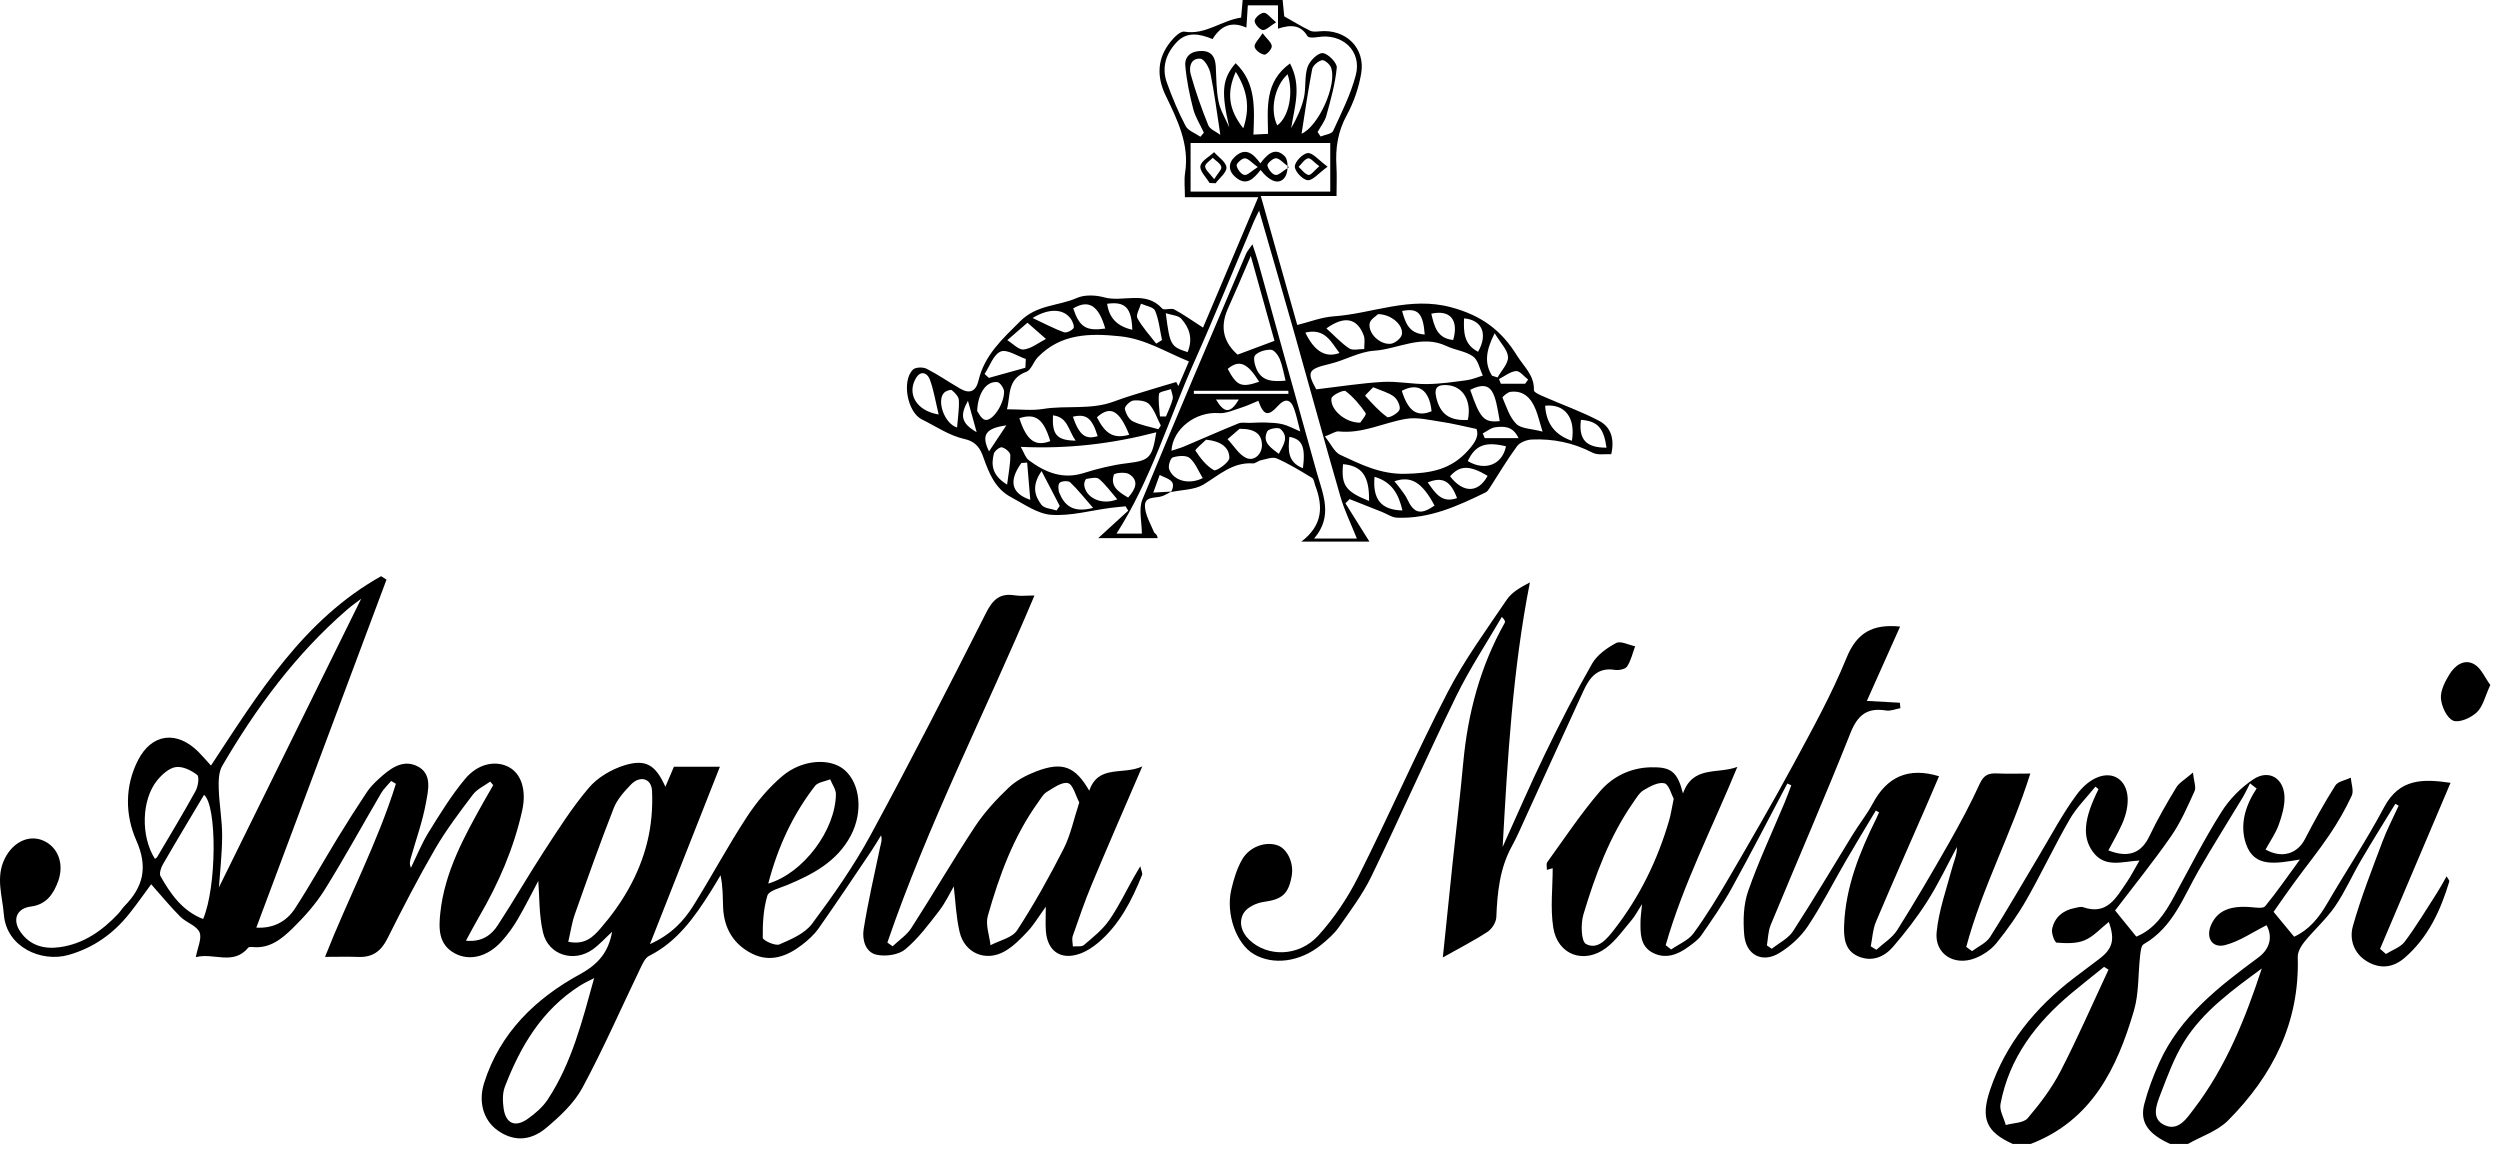
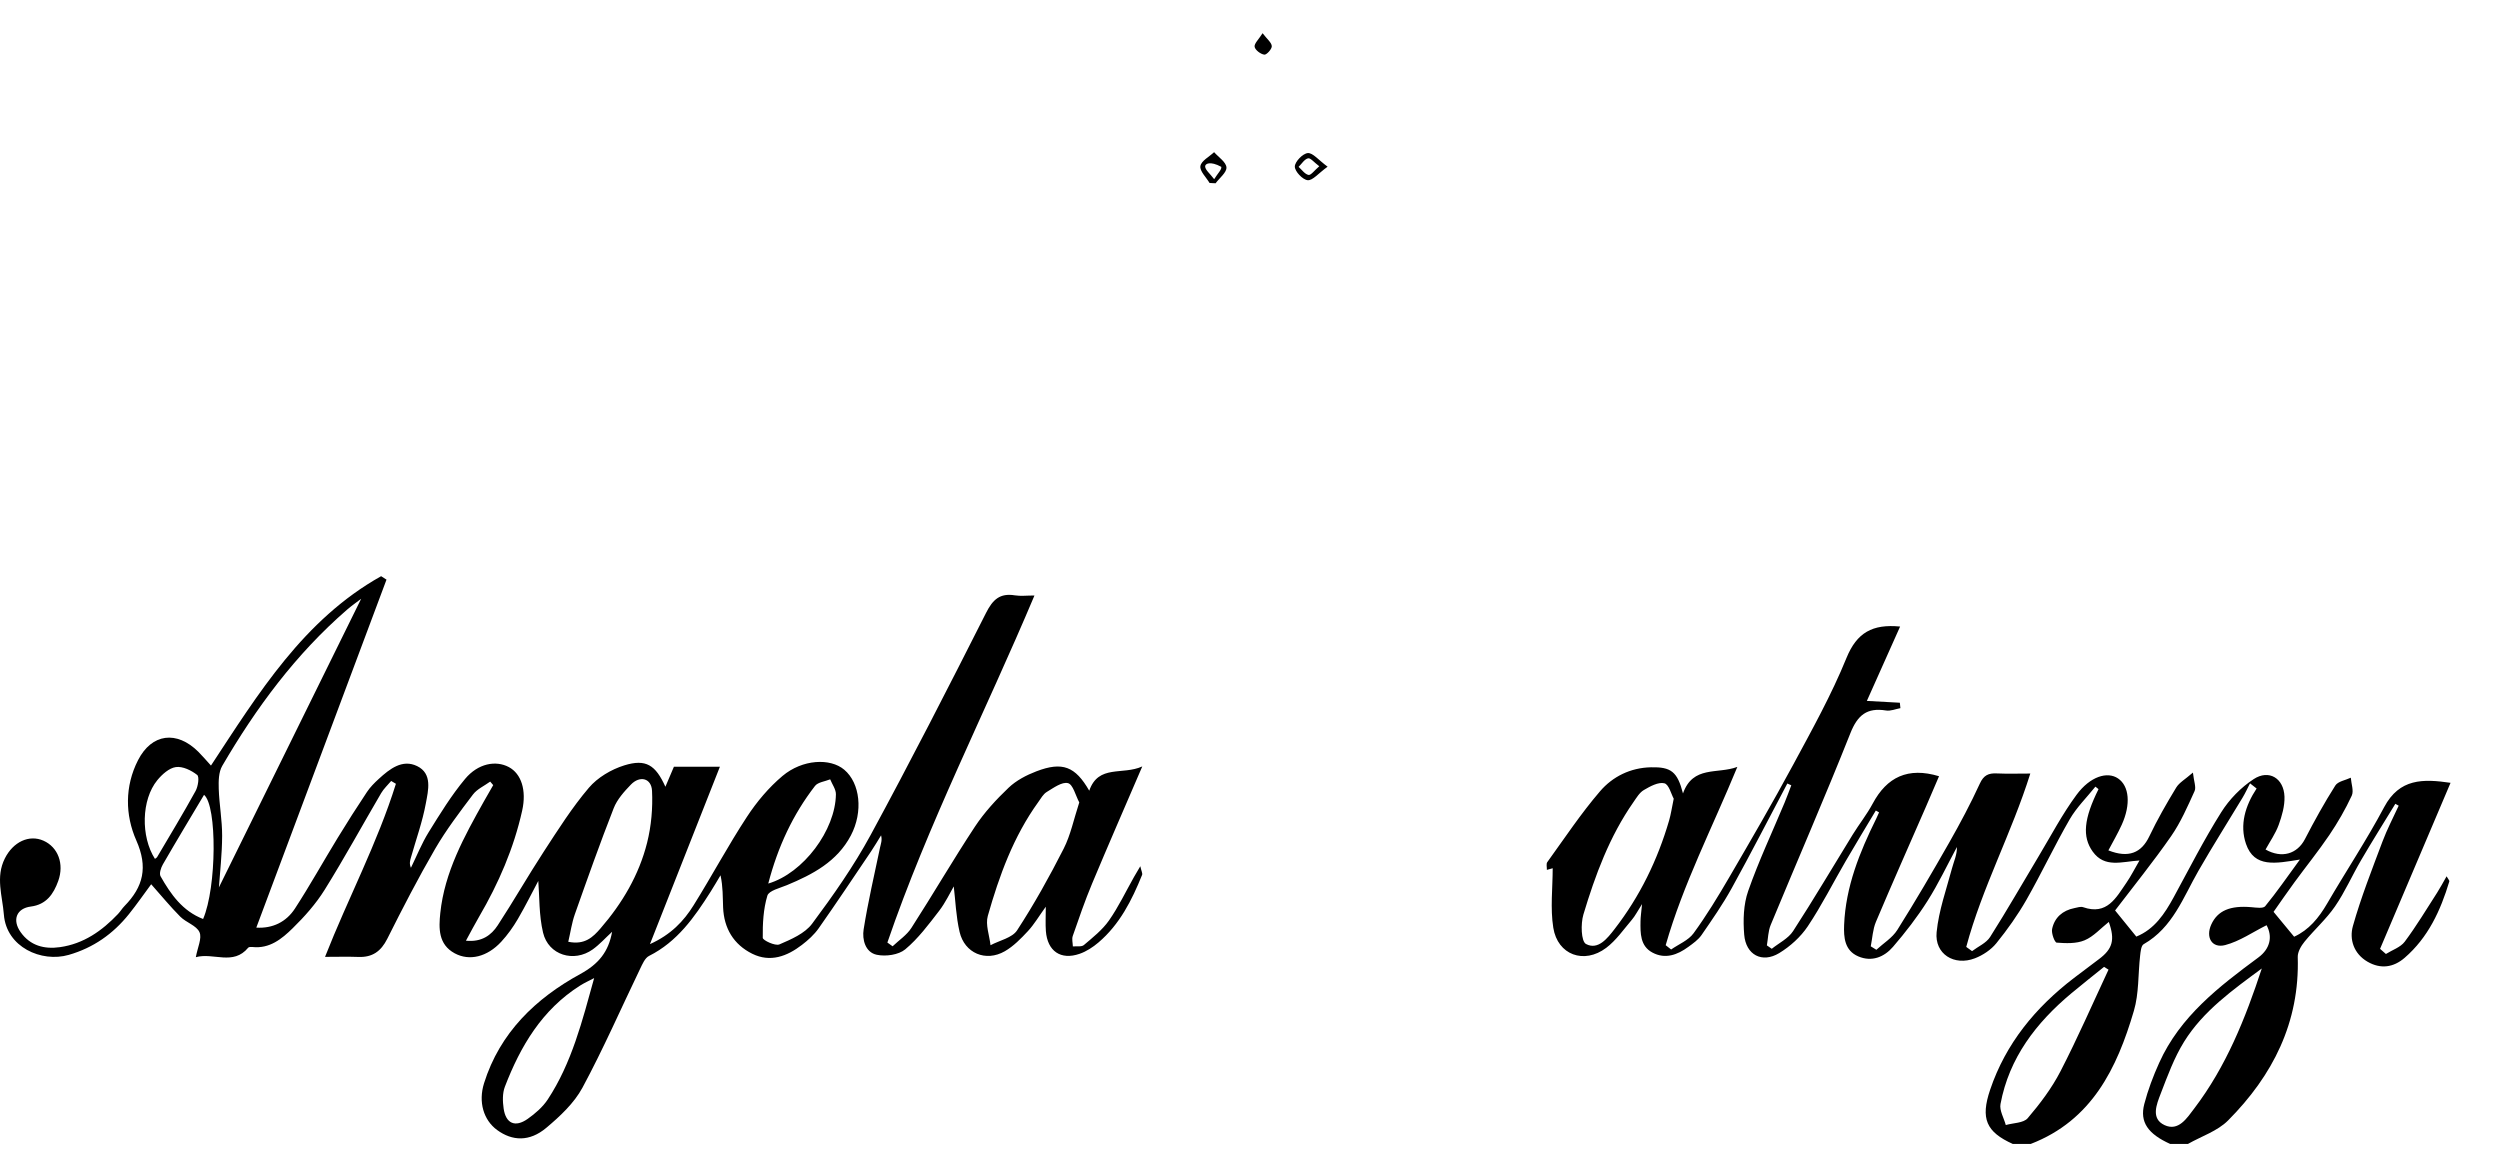
<svg xmlns="http://www.w3.org/2000/svg" width="165" height="76" viewBox="0 0 165 76" fill="none">
  <path d="M132.852 75.504C131.085 74.71 130.705 73.829 131.348 71.926C132.382 68.864 134.345 66.489 136.883 64.546C137.425 64.13 137.972 63.719 138.52 63.311C139.433 62.633 139.604 62.034 139.181 60.847C138.646 61.27 138.178 61.81 137.584 62.059C137.037 62.289 136.356 62.261 135.742 62.214C135.609 62.204 135.38 61.597 135.439 61.315C135.597 60.557 136.132 60.09 136.908 59.935C137.1 59.898 137.319 59.818 137.486 59.875C139.067 60.425 139.661 59.25 140.347 58.255C140.65 57.814 140.891 57.332 141.205 56.793C140.041 56.863 138.912 57.308 138.119 56.205C137.415 55.225 137.533 54.03 138.503 52.083L138.297 51.918C137.727 52.631 137.057 53.286 136.604 54.068C135.599 55.807 134.745 57.631 133.75 59.377C133.174 60.386 132.492 61.348 131.759 62.253C131.408 62.686 130.872 63.043 130.345 63.247C128.975 63.776 127.676 62.961 127.817 61.525C127.958 60.096 128.46 58.703 128.834 57.302C128.953 56.85 129.167 56.423 129.157 55.903C128.517 57.093 127.937 58.323 127.216 59.461C126.542 60.525 125.762 61.534 124.939 62.49C124.357 63.166 123.538 63.505 122.645 63.121C121.743 62.733 121.679 61.871 121.712 61.042C121.814 58.527 122.733 56.25 123.832 54.03C123.899 53.895 123.955 53.754 124.018 53.617C123.948 53.576 123.877 53.537 123.805 53.495C123.14 54.61 122.464 55.717 121.812 56.84C120.979 58.272 120.233 59.761 119.314 61.135C118.844 61.838 118.152 62.465 117.425 62.906C116.297 63.588 115.227 63.025 115.117 61.687C115.039 60.735 115.068 59.693 115.38 58.805C116.073 56.822 116.975 54.91 117.786 52.968C117.942 52.594 118.08 52.21 118.225 51.83C118.138 51.791 118.052 51.75 117.964 51.711C116.745 54.015 115.556 56.334 114.296 58.615C113.703 59.689 112.997 60.704 112.298 61.717C112.082 62.028 111.743 62.265 111.43 62.494C110.711 63.023 109.904 63.321 109.061 62.87C108.25 62.438 108.262 61.597 108.274 60.803C108.277 60.516 108.323 60.225 108.375 59.669C108.066 60.153 107.917 60.455 107.705 60.702C107.161 61.34 106.667 62.063 106.009 62.559C104.547 63.66 102.805 63.029 102.517 61.231C102.312 59.945 102.478 58.601 102.478 57.304C102.488 57.302 102.29 57.357 102.094 57.412C102.1 57.238 102.037 57.016 102.122 56.899C103.26 55.324 104.339 53.695 105.603 52.224C106.434 51.256 107.607 50.67 108.961 50.641C110.286 50.611 110.707 50.925 111.077 52.367C111.736 50.506 113.348 51.109 114.665 50.615C113.013 54.63 111.085 58.36 109.935 62.383C110.055 62.477 110.174 62.573 110.294 62.667C110.795 62.318 111.432 62.065 111.773 61.599C112.629 60.425 113.389 59.173 114.122 57.916C115.56 55.449 116.996 52.98 118.352 50.468C119.598 48.158 120.881 45.85 121.867 43.427C122.549 41.752 123.585 41.174 125.407 41.352C124.688 42.961 123.977 44.551 123.213 46.26C123.977 46.301 124.682 46.34 125.39 46.38C125.401 46.499 125.415 46.618 125.427 46.738C125.111 46.795 124.78 46.942 124.481 46.893C123.223 46.689 122.6 47.194 122.125 48.392C120.439 52.637 118.613 56.826 116.865 61.048C116.694 61.462 116.694 61.946 116.614 62.396C116.722 62.471 116.83 62.545 116.937 62.62C117.413 62.238 118.027 61.942 118.342 61.456C119.702 59.361 120.97 57.206 122.28 55.081C122.705 54.391 123.217 53.75 123.597 53.039C124.535 51.285 125.923 50.611 127.976 51.231C127.7 51.873 127.406 52.569 127.104 53.262C126.003 55.788 124.882 58.307 123.81 60.845C123.601 61.342 123.579 61.916 123.47 62.457C123.593 62.533 123.716 62.61 123.84 62.686C124.308 62.253 124.896 61.897 125.223 61.376C126.416 59.481 127.547 57.543 128.654 55.598C129.375 54.33 130.062 53.039 130.67 51.715C130.924 51.16 131.242 51.021 131.785 51.046C132.498 51.078 133.215 51.054 134 51.054C132.768 54.983 130.819 58.586 129.772 62.496C129.9 62.588 130.027 62.682 130.156 62.775C130.56 62.467 131.093 62.242 131.348 61.84C132.461 60.088 133.489 58.284 134.557 56.505C135.372 55.145 136.113 53.731 137.051 52.459C137.952 51.236 139.091 50.901 139.79 51.376C140.533 51.879 140.644 53.088 140.037 54.43C139.776 55.006 139.453 55.555 139.153 56.125C140.49 56.654 141.334 56.289 141.853 55.202C142.38 54.095 142.993 53.027 143.63 51.979C143.83 51.65 144.222 51.436 144.733 50.99C144.796 51.575 144.959 51.958 144.841 52.214C144.379 53.233 143.924 54.279 143.291 55.192C142.118 56.881 140.819 58.484 139.596 60.09C140.127 60.745 140.554 61.27 140.997 61.816C142.196 61.328 142.864 60.316 143.462 59.22C144.486 57.336 145.462 55.419 146.602 53.607C147.135 52.759 147.905 51.967 148.744 51.421C149.751 50.762 150.732 51.366 150.776 52.578C150.797 53.198 150.607 53.852 150.392 54.446C150.184 55.016 149.821 55.531 149.526 56.068C150.601 56.677 151.618 56.36 152.124 55.384C152.747 54.179 153.405 52.99 154.13 51.846C154.304 51.569 154.802 51.495 155.153 51.328C155.182 51.728 155.362 52.197 155.215 52.514C154.796 53.417 154.291 54.291 153.732 55.118C153.011 56.182 152.2 57.185 151.44 58.223C150.964 58.872 150.509 59.538 150.055 60.182C150.519 60.743 150.948 61.262 151.412 61.824C152.382 61.382 153.039 60.584 153.589 59.638C154.829 57.506 156.199 55.445 157.355 53.27C158.366 51.372 159.919 51.399 161.736 51.666C160.17 55.353 158.626 58.987 157.084 62.624C157.214 62.737 157.341 62.849 157.47 62.963C157.892 62.698 158.432 62.524 158.711 62.153C159.484 61.117 160.153 60 160.854 58.911C161.058 58.593 161.234 58.258 161.475 57.837C161.585 58.035 161.673 58.119 161.655 58.174C161.079 60.094 160.256 61.879 158.703 63.219C157.968 63.854 157.122 63.974 156.258 63.474C155.343 62.943 155.045 61.993 155.292 61.117C155.825 59.226 156.551 57.389 157.243 55.543C157.547 54.734 157.952 53.964 158.313 53.176C158.24 53.135 158.166 53.092 158.093 53.051C157.335 54.293 156.561 55.525 155.827 56.781C155.237 57.786 154.769 58.868 154.11 59.824C153.534 60.662 152.749 61.354 152.102 62.148C151.873 62.428 151.642 62.825 151.651 63.162C151.785 67.475 150.002 70.986 147.053 73.95C146.356 74.651 145.298 74.992 144.404 75.5H143.231C141.769 74.84 141.213 74.06 141.522 72.868C141.765 71.936 142.112 71.019 142.51 70.139C143.889 67.081 146.452 65.116 149.051 63.194C149.843 62.61 149.996 61.803 149.594 61.064C148.681 61.519 147.819 62.124 146.863 62.375C145.987 62.604 145.56 61.865 145.942 61.023C146.361 60.1 147.19 59.751 148.603 59.875C148.906 59.902 149.367 59.973 149.5 59.812C150.251 58.899 150.923 57.923 151.794 56.73C150.194 56.989 148.783 57.287 148.236 55.698C147.805 54.442 148.184 53.18 148.936 52.042C148.791 51.928 148.646 51.814 148.501 51.701C148.338 52.016 148.193 52.342 148.009 52.645C147.041 54.254 146.034 55.841 145.1 57.469C144.089 59.23 143.403 61.219 141.483 62.316C141.312 62.412 141.279 62.81 141.248 63.074C141.109 64.289 141.177 65.561 140.836 66.715C139.722 70.504 138.068 73.942 134.028 75.5H132.854L132.852 75.504ZM110.464 52.71C110.305 52.426 110.149 51.771 109.849 51.697C109.453 51.599 108.908 51.899 108.495 52.142C108.205 52.31 108.007 52.655 107.803 52.947C106.228 55.204 105.286 57.755 104.504 60.359C104.322 60.968 104.351 62.13 104.676 62.304C105.476 62.731 106.101 61.914 106.563 61.317C108.227 59.169 109.4 56.761 110.16 54.156C110.278 53.754 110.337 53.335 110.466 52.712L110.464 52.71ZM149.281 63.917C147.372 65.331 145.415 66.715 144.147 68.758C143.493 69.814 143.054 71.015 142.606 72.183C142.335 72.886 141.941 73.829 142.86 74.258C143.783 74.687 144.339 73.793 144.816 73.166C146.92 70.402 148.195 67.224 149.279 63.917H149.281ZM139.163 63.997C139.065 63.936 138.965 63.876 138.867 63.813C138.146 64.395 137.417 64.969 136.706 65.562C134.383 67.506 132.604 69.814 132.033 72.865C131.953 73.29 132.257 73.787 132.382 74.252C132.876 74.111 133.552 74.124 133.828 73.801C134.641 72.847 135.417 71.82 135.989 70.711C137.124 68.513 138.113 66.24 139.161 63.999L139.163 63.997Z" fill="black" />
  <path d="M21.457 63.141C22.982 59.267 24.913 55.635 26.13 51.73C26.026 51.667 25.92 51.605 25.817 51.544C25.595 51.81 25.329 52.051 25.156 52.347C23.91 54.473 22.729 56.638 21.426 58.728C20.848 59.655 20.098 60.5 19.312 61.268C18.601 61.965 17.791 62.629 16.657 62.502C16.565 62.492 16.426 62.494 16.381 62.549C15.389 63.748 14.094 62.853 12.925 63.174C13.04 62.529 13.344 61.92 13.166 61.524C12.97 61.086 12.286 60.888 11.9 60.502C11.238 59.837 10.642 59.107 9.978 58.36C9.506 58.997 9.032 59.683 8.51 60.333C7.466 61.636 6.163 62.555 4.535 63.023C2.733 63.542 0.423 62.51 0.256 60.368C0.158 59.118 -0.302 57.896 0.319 56.658C0.867 55.562 1.923 55.065 2.87 55.486C3.838 55.917 4.245 57.022 3.844 58.143C3.53 59.013 3.056 59.702 2.035 59.832C1.095 59.951 0.785 60.709 1.363 61.524C1.996 62.418 2.927 62.659 3.959 62.512C5.517 62.291 6.731 61.438 7.786 60.325C7.942 60.161 8.06 59.959 8.219 59.796C9.461 58.527 9.778 57.234 8.996 55.468C8.258 53.799 8.226 51.899 9.11 50.172C10.017 48.403 11.667 48.202 13.091 49.618C13.364 49.89 13.612 50.186 13.924 50.527C17.065 45.748 20.039 40.894 25.154 38.029C25.272 38.105 25.389 38.18 25.509 38.256C22.648 45.899 19.788 53.544 16.916 61.223C17.997 61.289 18.891 60.85 19.469 59.961C20.456 58.441 21.34 56.852 22.286 55.302C22.911 54.279 23.554 53.268 24.218 52.273C24.431 51.952 24.715 51.667 25.002 51.405C25.719 50.748 26.555 50.088 27.529 50.562C28.556 51.06 28.262 52.171 28.105 53.025C27.884 54.23 27.462 55.4 27.125 56.585C27.067 56.789 27 56.991 27.121 57.275C27.507 56.489 27.833 55.666 28.291 54.926C29.04 53.719 29.79 52.494 30.697 51.407C31.553 50.38 32.727 50.17 33.583 50.627C34.408 51.068 34.761 52.157 34.465 53.493C33.912 55.987 32.907 58.3 31.624 60.498C31.338 60.989 31.075 61.495 30.752 62.087C31.794 62.189 32.421 61.728 32.852 61.068C33.898 59.467 34.849 57.804 35.893 56.201C36.831 54.763 37.756 53.295 38.865 51.993C39.439 51.317 40.342 50.782 41.201 50.515C42.633 50.071 43.266 50.488 43.916 51.926C44.118 51.45 44.3 51.023 44.478 50.605H47.513C45.975 54.508 44.474 58.311 42.897 62.312C44.288 61.685 45.127 60.794 45.777 59.749C46.98 57.821 48.052 55.811 49.296 53.913C49.945 52.921 50.742 51.973 51.645 51.213C52.964 50.106 54.794 50.02 55.719 50.8C56.773 51.689 56.978 53.578 56.157 55.141C55.25 56.867 53.642 57.71 51.933 58.421C51.471 58.613 50.746 58.781 50.646 59.114C50.38 59.998 50.331 60.966 50.342 61.897C50.344 62.061 51.165 62.447 51.438 62.332C52.217 61.997 53.119 61.611 53.599 60.966C54.992 59.097 56.344 57.167 57.455 55.122C60.084 50.278 62.594 45.368 65.08 40.449C65.525 39.569 65.995 39.132 66.982 39.293C67.361 39.355 67.756 39.303 68.275 39.303C65.027 47.014 61.246 54.387 58.567 62.208C58.683 62.291 58.799 62.373 58.912 62.455C59.331 62.055 59.849 61.716 60.152 61.242C61.577 59.03 62.899 56.752 64.347 54.557C64.966 53.619 65.752 52.767 66.569 51.989C67.07 51.511 67.745 51.158 68.403 50.907C70.119 50.251 70.968 50.58 71.89 52.187C72.498 50.435 74.094 51.178 75.391 50.584C74.222 53.305 73.13 55.801 72.08 58.313C71.606 59.446 71.207 60.611 70.803 61.771C70.73 61.977 70.803 62.232 70.809 62.465C71.054 62.439 71.377 62.506 71.534 62.375C72.123 61.875 72.754 61.377 73.191 60.754C73.822 59.855 74.298 58.846 74.841 57.886C74.945 57.704 75.052 57.524 75.26 57.171C75.331 57.492 75.419 57.643 75.378 57.745C74.704 59.414 73.9 61.011 72.498 62.204C72.133 62.514 71.704 62.796 71.255 62.951C70.009 63.386 69.128 62.774 69.028 61.452C68.993 60.982 69.022 60.508 69.022 59.843C68.559 60.484 68.252 61.013 67.846 61.45C67.386 61.944 66.892 62.453 66.314 62.784C65.062 63.503 63.663 62.913 63.334 61.511C63.097 60.496 63.06 59.434 62.948 58.503C62.707 58.915 62.407 59.565 61.982 60.118C61.291 61.013 60.601 61.946 59.743 62.659C59.304 63.023 58.456 63.141 57.866 63.015C57.106 62.855 56.894 62.004 57 61.338C57.288 59.526 57.707 57.733 58.083 55.935C58.134 55.692 58.236 55.459 58.152 55.133C57.931 55.488 57.723 55.848 57.488 56.195C56.344 57.89 55.209 59.594 54.032 61.268C53.738 61.687 53.336 62.05 52.927 62.363C51.947 63.117 50.842 63.536 49.651 62.949C48.419 62.339 47.782 61.27 47.725 59.89C47.697 59.212 47.721 58.533 47.554 57.769C47.337 58.131 47.127 58.497 46.9 58.854C45.832 60.537 44.704 62.153 42.839 63.09C42.568 63.225 42.4 63.625 42.251 63.934C40.987 66.556 39.821 69.228 38.442 71.787C37.891 72.81 36.957 73.68 36.048 74.442C34.949 75.363 33.814 75.317 32.807 74.579C31.918 73.928 31.557 72.739 31.947 71.493C32.993 68.156 35.354 65.895 38.303 64.283C39.518 63.619 40.164 62.812 40.399 61.497C39.958 61.903 39.576 62.334 39.12 62.661C37.876 63.55 36.197 63.041 35.842 61.556C35.566 60.394 35.609 59.156 35.527 58.141C35.164 58.821 34.7 59.759 34.175 60.66C33.865 61.189 33.501 61.701 33.085 62.151C32.157 63.158 30.981 63.446 30.007 62.917C28.922 62.328 28.955 61.258 29.059 60.263C29.341 57.553 30.636 55.216 31.937 52.892C32.139 52.531 32.347 52.175 32.552 51.818C32.486 51.74 32.419 51.663 32.353 51.585C31.969 51.865 31.491 52.075 31.216 52.437C30.337 53.599 29.449 54.769 28.718 56.025C27.594 57.961 26.565 59.955 25.562 61.957C25.145 62.79 24.576 63.194 23.652 63.158C22.95 63.131 22.249 63.153 21.455 63.153L21.457 63.141ZM14.445 58.574C17.535 52.304 20.693 45.895 23.836 39.52C23.565 39.728 23.219 39.967 22.905 40.239C19.525 43.168 16.906 46.711 14.668 50.547C14.427 50.96 14.421 51.558 14.437 52.067C14.47 53.1 14.665 54.13 14.661 55.163C14.657 56.385 14.514 57.606 14.447 58.576L14.445 58.574ZM71.232 52.959C70.987 52.504 70.82 51.773 70.486 51.687C70.092 51.585 69.529 52.002 69.087 52.269C68.852 52.41 68.697 52.7 68.526 52.937C66.888 55.208 65.948 57.798 65.195 60.451C65.031 61.033 65.303 61.736 65.374 62.385C65.973 62.065 66.806 61.899 67.129 61.401C68.256 59.671 69.265 57.857 70.201 56.015C70.662 55.11 70.866 54.077 71.232 52.959ZM37.507 62.157C38.601 62.383 39.143 61.84 39.631 61.278C41.069 59.618 42.174 57.749 42.709 55.619C42.985 54.516 43.089 53.333 43.034 52.196C42.995 51.358 42.233 51.168 41.639 51.783C41.195 52.243 40.73 52.761 40.503 53.343C39.596 55.656 38.767 58.002 37.938 60.345C37.74 60.907 37.658 61.509 37.505 62.159L37.507 62.157ZM39.212 64.555C38.9 64.72 38.575 64.865 38.279 65.053C35.773 66.642 34.349 69.048 33.321 71.726C33.156 72.155 33.173 72.696 33.24 73.164C33.383 74.158 34.002 74.428 34.827 73.846C35.325 73.495 35.819 73.068 36.15 72.567C37.739 70.155 38.432 67.373 39.214 64.555H39.212ZM13.405 60.654C14.302 58.568 14.337 53.19 13.467 52.459C12.556 53.989 11.637 55.513 10.748 57.053C10.619 57.277 10.495 57.657 10.597 57.835C11.269 59.022 12.047 60.129 13.405 60.654ZM50.705 58.315C53.023 57.633 55.141 54.786 55.17 52.422C55.174 52.094 54.923 51.765 54.792 51.436C54.451 51.577 53.985 51.62 53.789 51.873C52.333 53.758 51.342 55.876 50.705 58.315ZM10.227 56.685C10.276 56.646 10.342 56.614 10.372 56.564C11.226 55.116 12.098 53.676 12.909 52.204C13.074 51.904 13.168 51.27 13.013 51.146C12.629 50.844 12.057 50.564 11.608 50.627C11.163 50.688 10.695 51.111 10.382 51.493C9.326 52.782 9.284 55.212 10.227 56.687V56.685Z" fill="black" />
-   <path d="M77.325 32.439C77.124 32.541 76.93 32.661 76.718 32.741C76.273 32.908 75.505 32.7 75.568 33.472C75.615 34.036 75.938 34.581 76.165 35.121C76.207 35.218 76.383 35.257 76.403 35.517H72.482C73.144 34.91 73.802 34.308 74.461 33.705C74.404 33.609 74.347 33.513 74.29 33.417C73.951 33.452 73.612 33.478 73.275 33.523C71.977 33.693 70.664 34.068 69.382 33.977C68.473 33.915 67.588 33.268 66.728 32.812C65.689 32.261 65.28 31.248 64.907 30.196C64.708 29.63 64.451 29.152 63.648 28.973C62.664 28.756 61.765 28.137 60.838 27.678C59.888 27.206 59.496 25.131 60.26 24.391C60.429 24.228 60.919 24.218 61.16 24.34C61.924 24.728 62.631 25.223 63.375 25.652C64.008 26.017 64.414 25.833 64.584 25.106C64.978 23.444 66.138 22.394 67.314 21.219C68.446 20.086 69.843 20.212 71.069 19.667C71.581 19.44 72.306 19.469 72.866 19.624C74.126 19.971 75.605 19.144 76.706 20.363C76.834 20.504 77.286 20.308 77.504 20.425C78.113 20.75 78.679 21.16 79.4 21.622C80.562 18.879 81.773 16.017 83.044 13.015H78.205C78.205 12.414 78.14 11.899 78.217 11.405C78.509 9.516 77.711 7.915 76.935 6.307C76.328 5.049 76.371 3.846 77.263 2.745C77.496 2.455 77.907 2.043 78.17 2.089C79.561 2.322 80.617 1.346 81.914 1.162C81.945 0.809 81.978 0.429 82.016 0H84.655C84.696 0.421 84.733 0.825 84.759 1.08C85.378 1.428 85.907 1.752 86.461 2.024C86.636 2.11 86.882 2.087 87.09 2.067C88.818 1.897 90.131 3.158 89.837 4.861C89.674 5.803 89.345 6.761 88.887 7.6C88.295 8.681 88.132 9.781 88.205 10.97C88.242 11.583 88.211 12.2 88.211 12.937H83.213C84.03 15.831 84.802 18.558 85.619 21.45C86.428 21.25 87.208 20.937 88.007 20.88C90.593 20.7 93.031 19.538 95.795 20.286C97.796 20.829 99.091 21.802 100.121 23.466C100.576 24.201 101.277 24.769 101.238 25.76C101.232 25.901 101.692 26.091 101.959 26.207C103.162 26.736 104.412 27.173 105.568 27.79C106.301 28.182 106.581 28.954 106.34 29.979C105.952 29.953 105.452 30.057 105.102 29.875C103.836 29.216 102.5 28.946 101.099 29.009C100.76 29.024 100.311 29.195 100.123 29.451C99.471 30.337 98.91 31.291 98.311 32.216C98.242 32.322 98.16 32.445 98.052 32.498C96.201 33.401 94.33 34.255 92.202 34.167C91.867 34.154 91.542 33.92 91.212 33.789C90.499 33.507 89.786 33.223 89.075 32.941L88.797 33.217C89.324 34.058 89.849 34.896 90.382 35.746H85.889C87.319 34.661 87.319 33.409 86.814 32.067C86.745 31.885 86.724 31.618 86.591 31.538C85.834 31.078 85.074 30.611 84.267 30.257C83.989 30.133 83.569 30.308 83.221 30.376C83.037 30.413 82.862 30.596 82.692 30.584C81.353 30.492 80.466 31.356 79.431 31.979C78.834 32.337 78.011 32.322 77.29 32.475C77.7 31.677 77.049 31.618 76.538 31.348C76.398 31.732 76.287 32.038 76.116 32.512C76.653 32.482 76.992 32.463 77.329 32.443L77.325 32.439ZM80.029 2.58C79.145 2.21 78.332 2.087 77.678 2.768C76.959 3.517 76.651 4.447 77.016 5.46C77.366 6.434 77.768 7.398 78.25 8.313C78.418 8.634 78.893 8.793 79.228 9.026C79.304 8.936 79.379 8.846 79.455 8.756C79.214 8.233 78.893 7.731 78.75 7.183C78.509 6.25 78.313 5.296 78.23 4.34C78.174 3.683 78.659 3.356 79.314 3.364C79.972 3.372 80.207 3.779 80.241 4.381C80.282 5.161 80.272 5.952 80.427 6.71C80.546 7.298 80.887 7.841 81.13 8.403C80.601 6.101 80.636 5.223 81.553 4.171C82.907 5.468 82.793 7.141 82.727 8.883C83.099 8.864 83.389 8.85 83.691 8.834C83.663 7.087 83.464 5.404 85.139 4.189C85.936 5.69 85.431 7.055 85.219 8.456C85.589 7.812 85.899 7.147 86.058 6.448C86.207 5.788 86.087 5.057 86.297 4.428C86.43 4.03 86.955 3.497 87.292 3.505C87.629 3.513 88.254 4.148 88.227 4.459C88.127 5.531 87.825 6.589 87.539 7.635C87.435 8.019 87.159 8.354 86.961 8.713C87.028 8.811 87.094 8.909 87.161 9.009C87.443 8.891 87.889 8.848 87.984 8.644C88.538 7.441 89.145 6.234 89.481 4.963C89.9 3.37 88.605 2.173 86.963 2.449C86.741 2.486 86.365 2.506 86.297 2.392C85.836 1.616 85.17 1.622 84.347 1.893V0.351H82.357C82.323 0.866 82.294 1.305 82.261 1.822C81.261 1.373 80.566 1.714 80.027 2.58H80.029ZM66.459 27.012C67.341 27.012 68.099 27.11 68.824 26.993C70.386 26.738 72.002 27.073 73.53 26.495C74.386 26.172 75.272 25.927 76.146 25.654C76.639 25.5 77.137 25.36 77.633 25.214C77.68 25.302 77.725 25.392 77.772 25.48C77.997 24.957 78.221 24.432 78.469 23.854C76.939 23.237 75.595 22.371 73.936 22.196C71.922 21.985 70.023 22.006 68.497 23.574C68.209 23.87 68.062 24.42 67.735 24.54C66.444 25.014 66.702 26.142 66.459 27.012ZM89.553 35.543C89.167 34.571 88.734 33.699 88.468 32.778C87.445 29.252 86.481 25.709 85.482 22.177C84.714 19.463 83.924 16.754 83.101 13.899C82.937 14.238 82.833 14.432 82.749 14.634C81.446 17.712 80.194 20.811 78.83 23.862C77.135 27.655 75.958 31.685 73.689 35.218H75.362C75.362 34.432 75.139 33.603 75.397 32.972C77.627 27.543 79.943 22.149 82.241 16.75C82.319 16.566 82.464 16.411 82.66 16.125C82.819 16.61 82.941 16.944 83.034 17.283C84.324 21.91 85.599 26.542 86.902 31.166C87.312 32.623 88.005 34.06 86.728 35.545H89.555L89.553 35.543ZM87.443 28.805C87.846 29.308 88.068 29.839 88.452 30.018C89.806 30.643 91.083 31.305 92.741 31.272C94.445 31.238 95.789 30.997 96.941 29.677C97.398 29.154 97.609 28.752 97.453 28.313C96.597 28.135 95.889 27.953 95.172 27.847C94.382 27.731 93.554 27.516 92.794 27.645C91.312 27.898 89.925 28.64 88.352 28.474C88.154 28.452 87.939 28.617 87.443 28.805ZM86.871 25.696C88.393 25.519 89.827 25.288 91.269 25.206C92.233 25.151 93.209 25.36 94.179 25.349C95.056 25.339 95.934 25.21 96.806 25.094C97.167 25.045 97.513 24.892 97.866 24.788C97.66 24.355 97.562 23.77 97.222 23.525C96.728 23.17 96.034 23.111 95.468 22.839C93.818 22.051 92.282 23.041 90.697 23.147C89.706 23.213 88.757 23.783 87.764 24.018C86.332 24.359 86.23 24.534 86.871 25.694V25.696ZM87.797 9.436H78.579V12.647H87.797V9.436ZM67.37 29.493C67.57 29.834 67.672 30.208 67.917 30.388C68.987 31.176 70.131 31.658 71.522 31.221C72.447 30.931 73.403 30.692 74.363 30.576C75.844 30.396 76.044 30.263 76.314 28.531C73.389 29.295 70.478 29.638 67.37 29.493ZM81.626 23.427C82.568 23.074 83.34 22.786 84.116 22.496C83.615 20.7 83.113 18.903 82.552 16.891C82.218 17.672 81.992 18.205 81.761 18.736C81.516 19.299 81.261 19.857 81.019 20.421C80.508 21.611 80.75 22.625 81.745 23.462C81.769 23.482 81.806 23.482 81.628 23.427H81.626ZM85.817 28.478C85.66 27.888 85.57 27.418 85.409 26.973C85.178 26.33 84.806 26.276 84.343 26.789C83.703 27.502 83.395 27.435 83.052 26.452C82.674 26.607 82.308 26.785 81.924 26.904C81.438 27.057 80.924 27.302 80.442 27.265C78.938 27.149 77.406 28.282 77.314 29.749C77.607 29.651 77.884 29.579 78.146 29.469C79.343 28.964 80.533 28.433 81.737 27.945C81.955 27.857 82.235 27.917 82.486 27.91C82.846 27.9 83.207 27.874 83.566 27.888C83.936 27.902 84.318 27.913 84.672 28.006C85.029 28.098 85.362 28.284 85.817 28.476V28.478ZM85.905 8.824C87 8.362 88.278 5.582 87.843 4.446C87.76 4.23 87.4 3.932 87.245 3.973C86.99 4.04 86.651 4.32 86.604 4.561C86.33 5.968 86.132 7.388 85.905 8.824ZM80.542 8.899C80.311 7.41 80.148 6.115 79.888 4.839C79.814 4.473 79.486 3.899 79.234 3.875C78.583 3.819 78.456 4.446 78.589 4.914C78.908 6.052 79.304 7.173 79.747 8.268C79.857 8.54 80.27 8.691 80.542 8.899ZM101.81 28.488C101.591 27.77 101.502 27.398 101.363 27.047C101.066 26.301 100.585 25.754 99.696 25.86C99.496 25.884 99.144 26.195 99.165 26.244C99.424 26.85 99.633 27.537 100.078 27.98C100.401 28.301 101.058 28.286 101.812 28.488H101.81ZM96.877 27.716C97.143 26.483 96.569 25.498 95.542 25.421C94.939 25.376 94.624 25.517 94.792 26.234C95.049 27.318 95.652 27.782 96.875 27.716H96.877ZM79.604 29.02C79.426 29.199 78.852 29.675 78.897 29.741C79.224 30.237 79.62 30.754 80.121 31.033C80.28 31.121 81.14 30.511 81.138 30.223C81.138 29.538 80.587 29.113 79.602 29.02H79.604ZM89.774 27.898C89.857 27.761 90.205 27.367 90.135 27.265C89.761 26.726 89.324 26.203 88.805 25.811C88.673 25.713 87.897 26.087 87.874 26.297C87.788 27.026 88.783 27.913 89.774 27.896V27.898ZM81.812 28.301C81.685 28.411 81.353 28.697 81.02 28.985C81.44 29.422 81.784 30.043 82.296 30.243C82.786 30.435 83.305 29.973 83.287 29.348C83.27 28.67 82.86 28.292 81.81 28.301H81.812ZM64.492 27.124C64.573 27.222 64.741 27.633 65.004 27.706C65.484 27.837 66.267 26.699 66.269 25.856C66.269 25.635 66.005 25.239 65.828 25.22C65.125 25.139 64.545 25.899 64.492 27.124ZM90.954 20.733C90.848 20.843 90.437 21.074 90.395 21.358C90.299 22.014 91.073 22.757 91.783 22.69C92.059 22.665 92.484 22.32 92.525 22.069C92.625 21.466 91.859 20.75 90.954 20.731V20.733ZM87.541 21.673C88.082 22.161 88.519 22.645 89.047 22.994C89.284 23.151 89.704 23.031 90.041 23.037C90.033 22.735 90.106 22.404 90.005 22.138C89.58 21.005 88.752 20.809 87.541 21.675V21.673ZM84.849 25.123C84.716 24.604 84.641 24.124 84.461 23.687C84.357 23.437 84.085 23.088 83.881 23.082C83.524 23.072 83.062 23.203 82.837 23.448C82.692 23.607 82.813 24.114 82.95 24.402C83.325 25.19 84.042 25.192 84.849 25.122V25.123ZM92.031 31.765C92.18 31.95 92.321 32.11 92.445 32.283C92.596 32.49 92.76 32.696 92.868 32.925C93.319 33.891 93.754 34.005 94.68 33.37C93.875 31.848 93.135 31.379 92.029 31.765H92.031ZM61.953 27.357C61.737 26.471 61.624 25.719 61.359 25.024C61.22 24.655 60.793 24.406 60.466 24.935C59.845 25.941 60.429 27.106 61.953 27.357ZM90.63 25.558C90.448 25.748 90.084 26.103 90.098 26.117C90.552 26.618 91.009 27.134 91.553 27.526C91.667 27.608 92.263 27.29 92.366 27.044C92.455 26.834 92.235 26.36 92.008 26.183C91.663 25.913 91.195 25.799 90.63 25.556V25.558ZM97.033 25.729C97.686 27.629 97.95 27.904 98.983 27.794C98.677 26.011 98.536 24.971 97.033 25.729ZM76.453 28.329C76.506 28.248 76.561 28.166 76.614 28.086C76.369 27.608 76.199 27.065 75.85 26.679C75.648 26.456 75.153 26.399 74.808 26.434C74.59 26.456 74.22 26.818 74.243 26.975C74.292 27.281 74.508 27.68 74.766 27.808C75.288 28.064 75.885 28.164 76.453 28.329ZM67.813 21.299C67.282 21.758 66.882 22.104 66.481 22.451C66.845 22.672 67.235 23.107 67.566 23.066C68.076 23.006 68.546 22.618 69.034 22.369C68.681 22.059 68.328 21.752 67.813 21.299ZM67.674 24.269C67.684 24.077 67.696 23.885 67.705 23.693C67.141 23.503 66.461 23.031 66.046 23.201C65.568 23.397 65.327 24.163 64.982 24.681C65.076 24.767 65.17 24.855 65.264 24.941C66.067 24.718 66.871 24.495 67.676 24.271L67.674 24.269ZM79.382 31.554C79.075 31.056 78.885 30.533 78.514 30.227C78.279 30.033 77.749 30.08 77.404 30.19C77.247 30.239 77.084 30.754 77.165 30.968C77.449 31.73 78.466 32.014 79.384 31.554H79.382ZM101.979 26.777C102.047 27.949 102.621 28.707 103.746 29.093C103.997 27.573 103.285 26.64 101.979 26.777ZM90.358 33.064C90.386 31.421 89.892 30.747 88.642 30.635C88.513 32.026 88.797 32.439 90.358 33.064ZM78.381 23.241C78.75 22.353 78.501 21.632 77.96 21.031C77.77 20.819 77.353 20.807 76.941 20.672C77.214 22.788 77.264 22.876 78.381 23.241ZM76.31 22.68C76.438 22.602 76.565 22.522 76.692 22.443C76.553 21.793 76.487 21.111 76.236 20.506C76.136 20.265 75.627 20.192 75.305 20.043C75.215 20.368 74.953 20.788 75.068 20.999C75.399 21.605 75.885 22.126 76.31 22.68ZM82.055 8.466C82.535 7.075 82.304 5.929 81.561 4.741C80.942 6.119 81.087 7.236 82.055 8.466ZM99.396 29.455C98.017 29.124 97.362 29.387 96.873 30.431C97.991 31.107 99.147 30.69 99.396 29.455ZM98.472 24.796C98.595 24.835 98.716 24.875 98.84 24.912C99.089 24.461 99.549 24.003 99.529 23.566C99.51 23.098 99.04 22.647 98.648 21.993C98.054 23.158 97.968 23.979 98.472 24.796ZM84.298 8.276C85.066 7.729 85.391 6.117 84.98 4.9C84.116 5.694 83.799 7.261 84.298 8.276ZM90.719 31.468C90.585 32.964 91.159 33.658 92.562 33.691C92.316 32.657 91.91 31.822 90.719 31.468ZM72.143 33.521C71.555 32.849 71.132 32.308 70.64 31.84C70.513 31.718 70.094 31.736 69.943 31.857C69.823 31.953 69.835 32.336 69.919 32.537C70.262 33.362 70.821 33.87 72.143 33.521ZM92.519 25.796C92.944 27.147 93.522 27.543 94.484 27.142C94.347 25.727 93.597 25.214 92.519 25.796ZM67.278 27.602C67.75 29.077 68.332 29.495 69.318 29.113C68.877 27.659 68.352 27.251 67.278 27.602ZM72.946 21.685C72.511 20.153 71.841 19.749 70.832 20.355C71.25 21.589 71.669 21.863 72.946 21.685ZM98.183 31.405C96.981 30.69 96.34 30.705 95.705 31.436C96.559 32.549 97.56 32.559 98.183 31.405ZM68.152 20.988C68.948 21.362 69.563 21.689 70.209 21.926C70.378 21.989 70.715 21.83 70.846 21.669C70.926 21.573 70.807 21.242 70.693 21.072C70.233 20.386 69.275 20.302 68.152 20.988ZM85.037 25.997C85.035 25.929 85.031 25.86 85.029 25.792H78.793C78.793 25.86 78.797 25.929 78.797 25.997H85.037ZM74.528 28.695C73.875 27.063 73.278 26.752 72.396 27.539C72.964 28.662 73.507 28.97 74.528 28.695ZM73.74 32.955C73.291 32.435 72.96 31.965 72.533 31.609C72.368 31.47 71.98 31.562 71.706 31.609C71.632 31.622 71.543 31.871 71.557 32.004C71.639 32.831 72.686 33.382 73.74 32.955ZM63.166 28.215C63.219 27.561 63.313 26.981 63.285 26.409C63.273 26.178 63.027 25.919 62.823 25.754C62.745 25.69 62.433 25.799 62.315 25.917C61.806 26.422 62.312 27.951 63.166 28.217V28.215ZM106.03 29.546C105.846 28.231 105.429 27.79 104.343 27.71C104.177 28.993 104.669 29.553 106.03 29.546ZM68.744 31.091C68.06 32.075 68.307 32.751 68.736 33.319C68.916 33.558 69.392 33.574 69.733 33.691C69.804 33.591 69.872 33.491 69.943 33.392C69.571 32.678 69.2 31.967 68.744 31.091ZM66.469 31.985C66.567 31.187 66.691 30.611 66.681 30.035C66.677 29.849 66.346 29.571 66.124 29.524C65.977 29.493 65.636 29.767 65.591 29.953C65.425 30.656 65.436 31.348 66.469 31.985ZM67.79 30.533C67.664 30.541 67.537 30.551 67.412 30.558C66.587 31.701 66.704 32.551 67.999 32.988C67.923 32.096 67.856 31.315 67.792 30.533H67.79ZM81.03 24.346C81.632 25.478 81.924 25.6 83.105 25.196C82.323 23.938 81.783 23.717 81.03 24.346ZM95.911 22.439C96.289 21.123 95.713 20.423 94.467 20.705C94.661 21.53 94.841 22.334 95.911 22.439ZM96.628 21.013C96.593 21.897 96.602 22.729 97.553 23.217C98.219 22.046 97.819 21.113 96.628 21.013ZM86.152 21.951C86.753 23.198 87.492 23.634 88.407 23.297C87.843 22.569 87.464 21.64 86.152 21.951ZM74.457 32.839C74.966 32.261 75.186 31.718 74.52 31.291C74.277 31.134 73.556 31.211 73.514 31.334C73.262 32.102 73.824 32.469 74.457 32.839ZM74.733 21.765C74.686 20.304 74.259 19.881 73.07 20.049C73.205 20.993 73.736 21.536 74.733 21.765ZM94.232 31.84C94.739 32.561 95.16 33.231 96.165 32.874C95.734 31.732 95.205 31.442 94.232 31.84ZM94.032 22.079C93.924 20.658 93.585 20.314 92.539 20.525C92.751 21.287 92.974 22.01 94.032 22.079ZM85.995 30.903C86.171 29.493 85.956 28.989 85.098 28.83C85.019 29.685 84.96 30.5 85.995 30.903ZM70.991 29.083C70.499 28.386 70.474 27.526 69.496 27.414C69.43 28.674 69.739 29.069 70.991 29.083ZM84.402 29.955C84.704 29.373 85.102 28.828 84.5 28.307C84.353 28.18 83.718 28.303 83.638 28.47C83.291 29.197 83.871 29.544 84.402 29.955ZM72.447 28.787C72.069 27.584 71.702 27.298 70.807 27.502C71.234 28.721 71.628 29.03 72.447 28.787ZM76.557 27.486C76.691 27.486 76.822 27.486 76.955 27.486C77.106 27.106 77.296 26.736 77.394 26.342C77.443 26.144 77.325 25.905 77.282 25.684C77.008 25.782 76.514 25.852 76.496 25.985C76.432 26.475 76.524 26.985 76.557 27.486ZM100.225 28.917C99.843 28.102 99.245 28.129 98.689 28.2C98.401 28.237 98.136 28.464 97.862 28.605C97.905 28.709 97.948 28.813 97.993 28.917H100.227H100.225ZM100.66 25.325L100.856 25.053C100.589 24.851 100.307 24.469 100.058 24.491C99.671 24.524 99.306 24.83 98.932 25.02L99.057 25.325H100.66ZM66.418 28.074C65.039 28.266 64.749 28.715 65.276 29.792C65.664 29.209 65.983 28.73 66.418 28.074ZM63.885 26.452C63.34 27.428 63.444 27.937 64.459 28.525C64.239 27.733 64.071 27.122 63.885 26.452ZM81.765 26.368H80.254C80.809 27.3 81.21 27.294 81.765 26.368Z" fill="black" />
-   <path d="M95.227 63.19C95.462 60.913 95.67 58.881 95.883 56.852C96.11 54.691 96.373 52.532 96.571 50.368C96.871 47.095 97.692 43.983 99.314 41.103C99.355 41.031 99.333 40.927 99.12 40.717C98.107 42.459 96.988 44.15 96.106 45.954C94.186 49.886 92.423 53.893 90.517 57.831C89.943 59.019 89.132 60.096 88.371 61.184C88.06 61.628 87.629 62.005 87.204 62.353C85.809 63.495 84.026 63.727 82.744 62.968C81.604 62.294 80.891 60.335 81.265 58.717C81.424 58.033 81.633 57.332 81.98 56.728C82.478 55.862 83.563 55.506 84.345 55.803C84.974 56.042 85.397 56.963 85.256 57.788C85.045 59.025 84.6 59.363 83.405 59.526C82.925 59.591 82.304 59.883 82.08 60.265C81.751 60.831 81.904 61.505 82.454 62.03C83.65 63.172 85.726 63.164 87.021 61.732C88.052 60.594 88.942 59.267 89.631 57.894C91.655 53.866 93.458 49.726 95.527 45.721C96.637 43.57 98.089 41.589 99.451 39.573C99.786 39.077 100.376 38.752 100.973 38.437C99.831 44.238 99.502 50.049 99.175 55.898C100.105 53.846 100.995 51.773 101.976 49.747C102.952 47.735 103.969 45.741 105.078 43.801C105.409 43.223 106.061 42.761 106.669 42.437C106.963 42.281 107.496 42.569 107.919 42.655C107.752 43.105 107.646 43.597 107.388 43.989C107.27 44.169 106.839 44.254 106.577 44.212C105.431 44.026 104.909 44.724 104.508 45.596C103.234 48.364 101.974 51.14 100.705 53.911C100.409 54.559 100.131 55.218 99.788 55.841C98.979 57.31 98.824 58.903 98.757 60.535C98.744 60.87 98.469 61.309 98.181 61.497C97.292 62.081 96.336 62.565 95.223 63.194L95.227 63.19Z" fill="black" />
-   <path d="M164.361 45.21C164.014 45.954 163.879 46.622 163.473 47.008C163.091 47.373 162.312 47.723 161.914 47.565C161.497 47.396 161.142 46.63 161.101 46.099C161.06 45.58 161.375 44.98 161.669 44.498C162.026 43.917 162.645 43.458 163.309 43.846C163.76 44.109 164.004 44.726 164.361 45.21Z" fill="black" />
  <path d="M83.33 2.19C83.626 2.582 83.922 2.804 83.938 3.045C83.95 3.235 83.595 3.627 83.446 3.607C83.201 3.574 82.844 3.305 82.805 3.09C82.768 2.878 83.07 2.606 83.332 2.19H83.33Z" fill="black" />
-   <path d="M84.22 1.473C83.806 1.726 83.54 2.018 83.334 1.979C83.113 1.938 82.792 1.575 82.807 1.373C82.821 1.17 83.187 0.852 83.411 0.843C83.62 0.835 83.846 1.162 84.22 1.471V1.473Z" fill="black" />
-   <path d="M83.199 11.219C82.756 11.769 82.28 12.332 81.536 11.687C81.067 11.281 81.044 10.76 81.51 10.337C82.231 9.681 82.731 10.165 83.185 10.782C83.626 10.186 84.165 9.659 84.804 10.325C85.039 10.572 85.033 11.324 84.829 11.656C84.475 12.228 83.832 12.022 83.199 11.219ZM83.013 11.027C82.613 10.739 82.392 10.459 82.159 10.449C81.973 10.441 81.593 10.791 81.616 10.925C81.659 11.168 81.914 11.505 82.129 11.546C82.331 11.585 82.596 11.289 83.013 11.027ZM85.074 11.033C84.678 10.742 84.455 10.457 84.216 10.443C84.022 10.433 83.624 10.79 83.65 10.919C83.699 11.166 83.957 11.507 84.179 11.546C84.386 11.585 84.657 11.287 85.074 11.031V11.033Z" fill="black" />
  <path d="M87.623 11.001C87.014 11.44 86.636 11.924 86.306 11.893C85.975 11.861 85.458 11.315 85.458 10.995C85.458 10.676 85.981 10.133 86.312 10.104C86.644 10.074 87.018 10.56 87.623 11.003V11.001ZM87.071 10.972C86.737 10.723 86.491 10.409 86.332 10.449C86.091 10.507 85.913 10.813 85.707 11.013C85.922 11.203 86.118 11.497 86.363 11.546C86.522 11.577 86.751 11.246 87.073 10.972H87.071Z" fill="black" />
-   <path d="M79.831 12.077C79.61 11.703 79.173 11.291 79.226 10.962C79.282 10.615 79.81 10.347 80.131 10.043C80.423 10.376 80.922 10.697 80.946 11.048C80.968 11.381 80.487 11.746 80.229 12.096L79.831 12.077ZM80.135 11.826C80.374 11.438 80.648 11.183 80.605 11.011C80.546 10.78 80.241 10.611 80.041 10.415C79.861 10.607 79.527 10.811 79.539 10.989C79.555 11.226 79.845 11.442 80.135 11.826Z" fill="black" />
+   <path d="M79.831 12.077C79.61 11.703 79.173 11.291 79.226 10.962C79.282 10.615 79.81 10.347 80.131 10.043C80.423 10.376 80.922 10.697 80.946 11.048C80.968 11.381 80.487 11.746 80.229 12.096L79.831 12.077ZM80.135 11.826C80.374 11.438 80.648 11.183 80.605 11.011C79.861 10.607 79.527 10.811 79.539 10.989C79.555 11.226 79.845 11.442 80.135 11.826Z" fill="black" />
</svg>